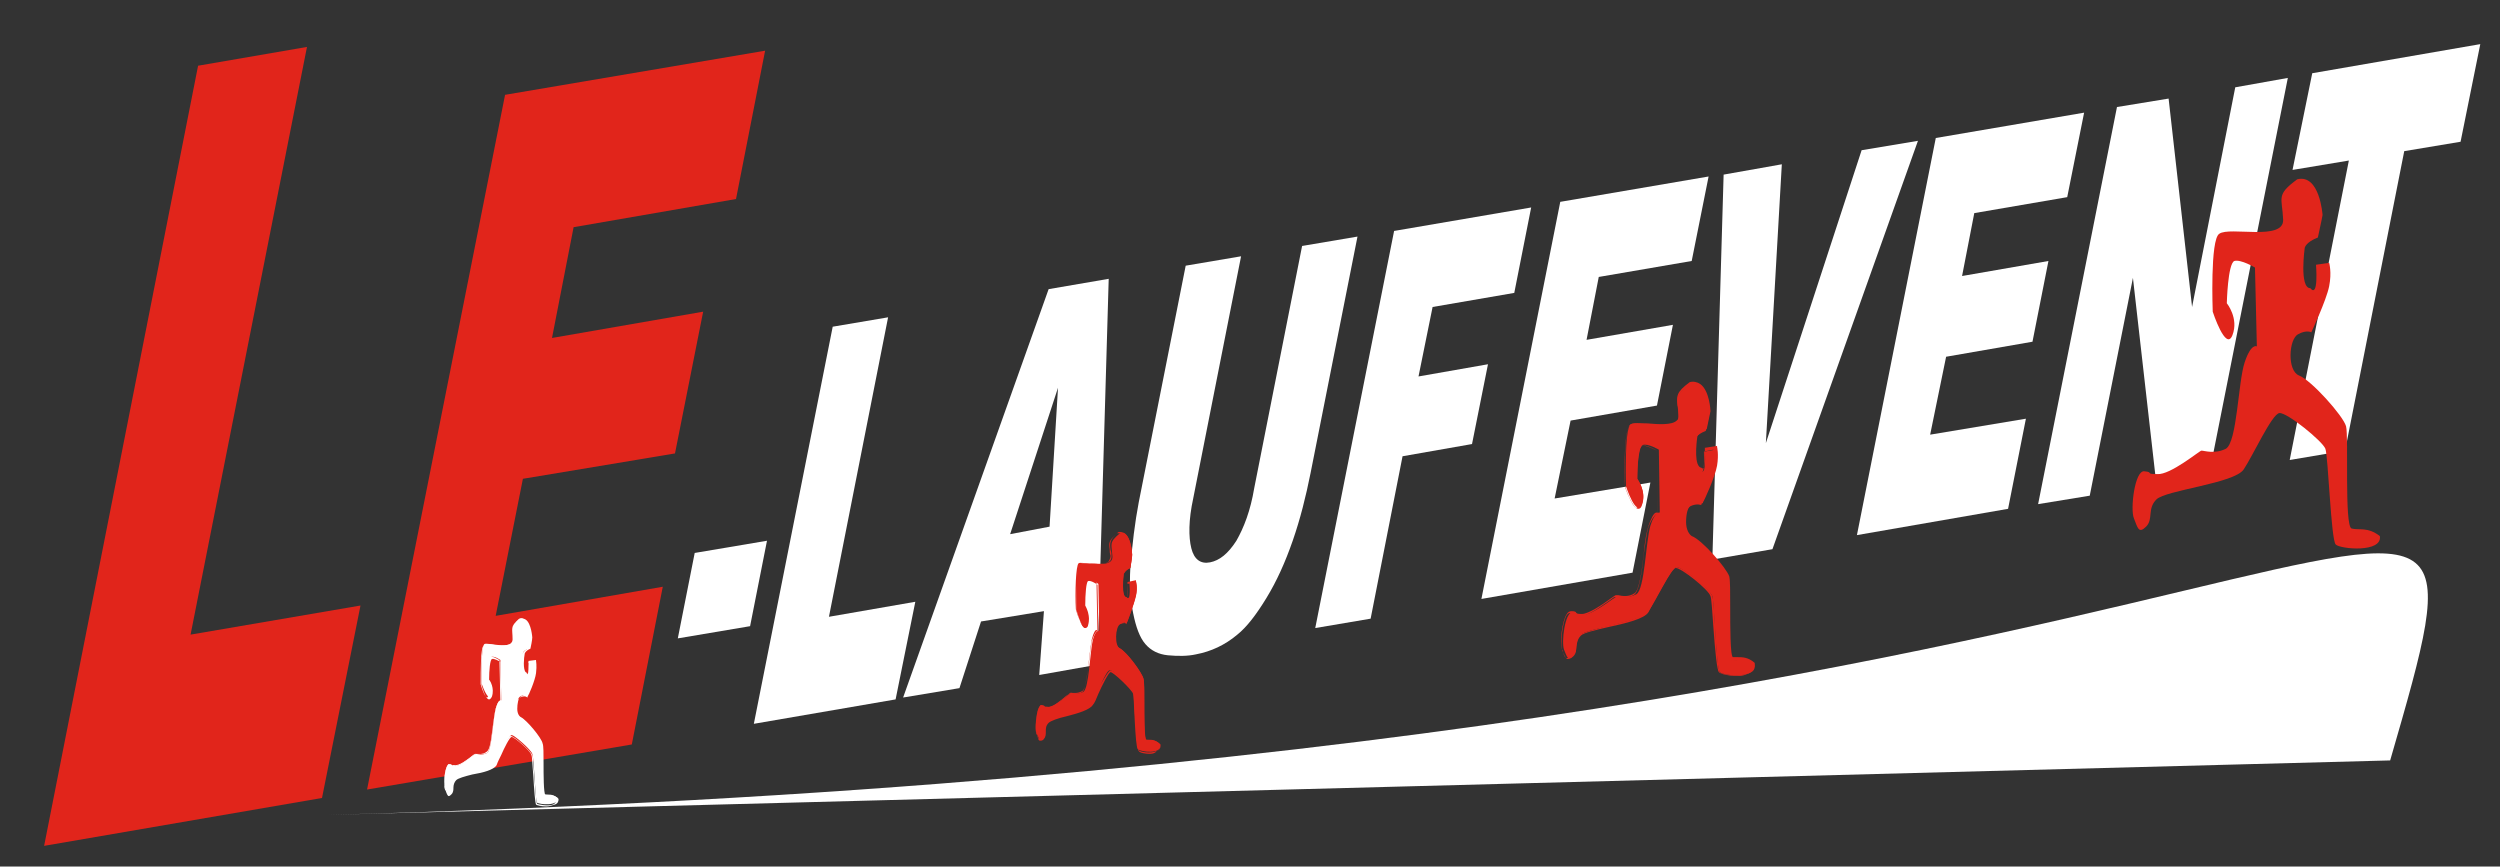
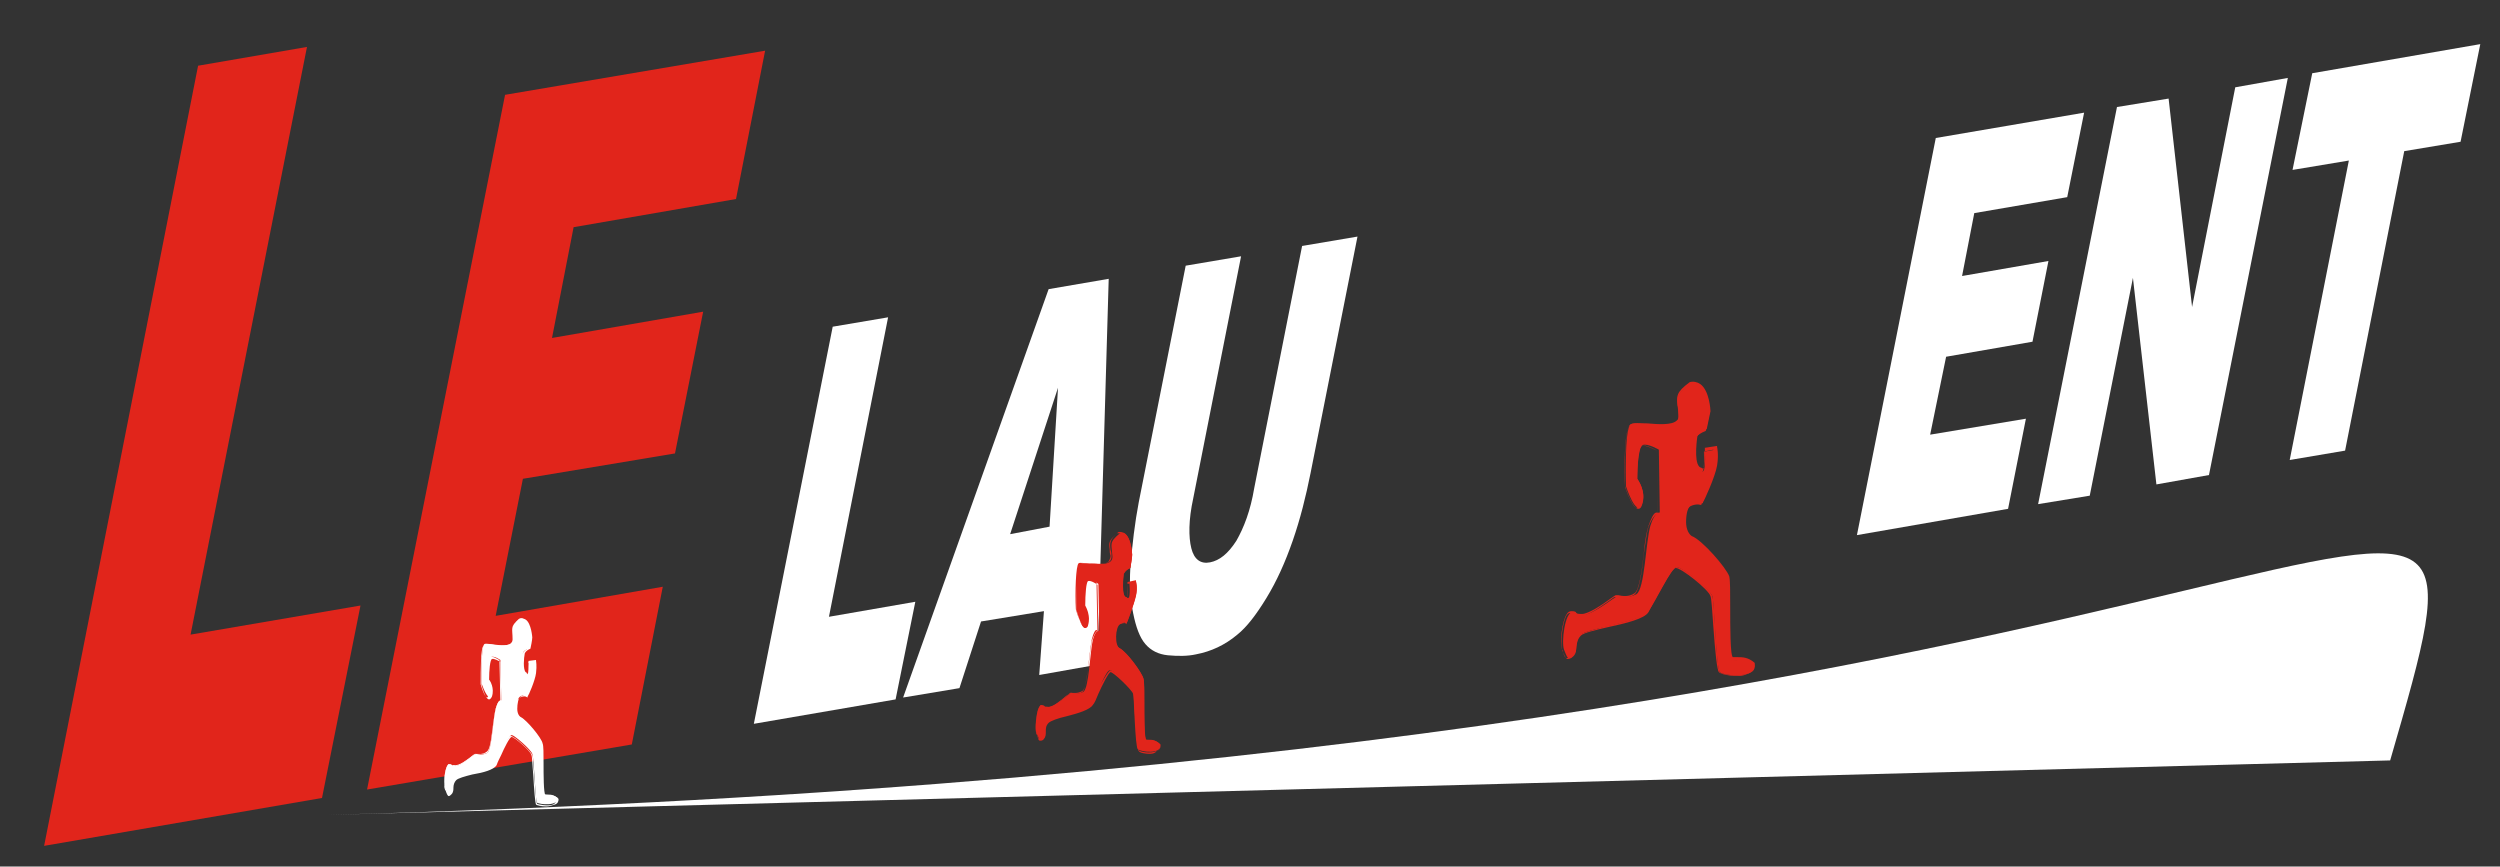
<svg xmlns="http://www.w3.org/2000/svg" version="1.1" id="Ebene_1" x="0px" y="0px" width="266.3px" height="92.3px" viewBox="0 0 266.3 92.3" style="enable-background:new 0 0 266.3 92.3;" xml:space="preserve">
  <rect x="0" y="0" width="266.3" height="92.3" fill="#333333" stroke="none" />
  <style type="text/css">
	.st0{fill:#FFFFFF;}
	.st1{fill:#E1251B;}
</style>
  <g>
    <path class="st0" d="M34.9,86.8C254.6,81,269.1,30.9,254.6,81" />
  </g>
  <path class="st1" d="M21.1,7l11.6-2L20.3,67.6l18.1-3.1L34.3,85L4.7,90.1L21.1,7z" />
  <path class="st1" d="M53.8,10.1l27.7-4.7l-3.1,15.8l-17.3,3l-2.3,11.8l16.1-2.8l-3,15.1L55.7,51l-2.9,14.6l17.8-3.1l-3.3,16.8  l-28.2,4.8L53.8,10.1z" />
-   <path class="st0" d="M74,58.9l7.7-1.3l-1.8,9.1L72.2,68L74,58.9z" />
  <path class="st0" d="M88.7,34.8l5.9-1l-6.3,31.9l9.2-1.6l-2.1,10.4l-15.1,2.6L88.7,34.8z" />
  <path class="st0" d="M111.2,65.1l-6.7,1.1l-2.3,7.1l-6,1l15.5-43.5l6.4-1.1l-1.2,41.1l-6.2,1.1L111.2,65.1z M111.8,56.1l0.9-14.8  l-5.1,15.6L111.8,56.1z" />
  <path class="st0" d="M138.7,26.2l5.9-1l-5,25.2c-0.5,2.5-1.1,4.9-1.9,7.2c-0.8,2.3-1.7,4.3-2.8,6.1c-1.1,1.8-2.1,3.1-3.1,3.9  c-1.3,1.1-2.8,1.8-4.4,2.1c-0.9,0.2-1.9,0.2-3,0.1c-1-0.1-1.8-0.5-2.4-1.2c-0.6-0.7-1-1.8-1.3-3.3c-0.3-1.5-0.4-3-0.3-4.7  c0.2-2.6,0.5-5,0.9-7.1l5-25.2l5.9-1l-5.1,25.8c-0.5,2.3-0.5,4.1-0.2,5.3c0.3,1.2,1,1.7,2,1.5c1-0.2,1.9-0.9,2.8-2.3  c0.8-1.4,1.5-3.2,1.9-5.6L138.7,26.2z" />
-   <path class="st0" d="M148.5,24.6l14.6-2.5l-1.8,9.1l-8.7,1.5l-1.5,7.4l7.4-1.3l-1.7,8.5l-7.4,1.3L146,65.9l-5.9,1L148.5,24.6z" />
-   <path class="st0" d="M166.2,21.5l15.8-2.7l-1.8,9l-9.9,1.7l-1.3,6.7l9.2-1.6l-1.7,8.6l-9.2,1.6l-1.7,8.3l10.2-1.7l-1.9,9.6  l-16.1,2.8L166.2,21.5z" />
-   <path class="st0" d="M183.6,18.6l6.2-1.1l-1.7,29.7L198.3,16l6-1l-15.5,43.5l-6.4,1.1L183.6,18.6z" />
  <path class="st0" d="M206.2,14.7L222,12l-1.8,9l-9.9,1.7l-1.3,6.7l9.2-1.6l-1.7,8.6l-9.2,1.6l-1.7,8.3l10.2-1.7l-1.9,9.6L197.8,57  L206.2,14.7z" />
  <path class="st0" d="M225.5,11.4l5.5-0.9l2.5,22.2l4.6-23.4l5.6-1l-8.4,42.3l-5.6,1l-2.5-22l-4.6,23.2l-5.5,0.9L225.5,11.4z" />
  <path class="st0" d="M246.3,7.8l17.9-3.1l-2.1,10.4l-6,1l-6.3,31.9l-5.9,1l6.3-31.9l-6,1L246.3,7.8z" />
  <g>
-     <path class="st1" d="M243.2,23.4c-0.1-2.4-0.8-2.6,1.5-4.3c2.4-0.6,2.7,3.8,2.7,3.8s-0.1,0.6-0.5,2.4c-1.3,0.5-1.4,1.1-1.4,1.1   s-0.6,4.3,0.6,4.3c0.9,1.1,0.6-2.5,0.6-2.5l1.4-0.2c0,0,0.3,1,0,2.5c-0.3,1.5-1.9,4.9-1.9,4.9s-0.5-0.3-1.4,0.2   c-1,0.5-1.2,3.9,0.1,4.4c1.3,0.5,4.7,4.3,5,5.4c0.3,1.1-0.2,10.7,0.6,10.9c0.8,0.2,1.7-0.2,3,0.8c0.3,1.8-4.2,1.4-4.7,0.9   c-0.5-0.5-0.8-9.4-1.1-10.2c-0.3-0.8-4.1-3.9-4.9-3.8c-0.8,0.1-2.8,4.5-3.8,6c-1,1.5-8.3,2.2-9.3,3.2c-1,1-0.3,2.1-1.1,2.9   c-0.8,0.8-0.9,0.1-1.3-0.9c-0.4-1,0.1-5.1,1.1-5c1.1,0.1,0,0.3,1.4,0.3c1.4,0.1,4.5-2.5,4.7-2.5c0.3,0,1.4,0.4,2.6-0.2   c1.2-0.7,1.3-7.1,2-9.2c0.7-2.1,1.3-1.7,1.3-1.7l-0.2-8.4c0,0-1.5-0.9-2.2-0.7c-0.7,0.3-0.8,4.5-0.8,4.5s1.3,1.6,0.6,3.4   c-0.7,1.8-2.1-2.5-2.1-2.5s-0.3-7.7,0.7-8.3C237.5,24.1,243.3,25.7,243.2,23.4z" />
-   </g>
+     </g>
  <g>
    <path class="st1" d="M178.8,44.3c-0.1-1.9-0.6-2,1.2-3.4c1.9-0.5,2.1,3.1,2.1,3.1s-0.1,0.5-0.4,1.9c-1,0.4-1.1,0.8-1.1,0.8   s-0.5,3.4,0.5,3.4c0.7,0.8,0.5-2,0.5-2l1.1-0.2c0,0,0.2,0.8,0,2c-0.2,1.2-1.5,3.9-1.5,3.9s-0.4-0.2-1.1,0.1   c-0.8,0.4-0.9,3.1,0.1,3.5c1,0.4,3.7,3.4,3.9,4.3c0.3,0.9-0.2,8.5,0.5,8.6c0.7,0.1,1.4-0.1,2.3,0.6c0.2,1.4-3.3,1.1-3.7,0.7   c-0.4-0.4-0.6-7.5-0.8-8.1c-0.2-0.6-3.2-3.1-3.8-3.1c-0.6,0.1-2.2,3.6-3,4.7c-0.8,1.2-6.4,1.8-7.2,2.5c-0.8,0.8-0.2,1.7-0.8,2.3   c-0.6,0.6-0.7,0-1-0.7c-0.3-0.8,0.1-4,0.9-4c0.8,0.1,0,0.2,1.1,0.3c1.1,0,3.5-2,3.7-2c0.2,0,1.1,0.3,2-0.2c0.9-0.5,1-5.6,1.5-7.3   c0.5-1.6,1-1.4,1-1.4l-0.1-6.7c0,0-1.2-0.7-1.7-0.5c-0.6,0.2-0.6,3.6-0.6,3.6s1,1.3,0.5,2.7c-0.6,1.5-1.7-1.9-1.7-1.9   s-0.2-6.1,0.5-6.6C174.4,44.8,178.9,46.1,178.8,44.3z" />
    <path class="st1" d="M184.9,72c-0.8,0-1.6-0.2-1.8-0.4c-0.2-0.2-0.4-2.1-0.6-4.9c-0.1-1.5-0.2-3-0.3-3.2c-0.2-0.7-3.1-3-3.7-3   c0,0,0,0,0,0c-0.4,0-1.3,1.8-2,3c-0.4,0.7-0.7,1.3-0.9,1.7c-0.4,0.7-2.4,1.2-4.3,1.6c-1.3,0.3-2.6,0.6-2.9,0.9   c-0.4,0.4-0.4,0.8-0.5,1.2c0,0.4-0.1,0.7-0.4,1c-0.2,0.2-0.4,0.3-0.5,0.3c-0.2,0-0.3-0.3-0.5-0.7c0-0.1-0.1-0.2-0.1-0.3   c-0.3-0.7,0-3.1,0.5-3.8c0.1-0.2,0.3-0.3,0.5-0.3c0.4,0,0.5,0.1,0.5,0.2c0,0,0,0.1,0.6,0.1c0.7,0,2.2-1,3-1.6   c0.4-0.3,0.6-0.4,0.6-0.4c0.1,0,0.1,0,0.3,0c0.4,0.1,1.1,0.2,1.7-0.2c0.5-0.3,0.8-2.4,1-4.3c0.1-1.2,0.3-2.3,0.5-2.9   c0.3-0.8,0.5-1.3,0.8-1.4c0.1,0,0.1,0,0.2,0l-0.1-6.6c-0.2-0.1-1.2-0.7-1.6-0.5c-0.4,0.1-0.5,2.2-0.5,3.5c0.1,0.2,1,1.4,0.5,2.8   c-0.1,0.3-0.2,0.4-0.4,0.4c-0.6,0-1.3-2.1-1.4-2.4l0,0c0-0.6-0.2-6.1,0.6-6.6c0.3-0.2,1-0.1,1.8-0.1c1.1,0.1,2.6,0.2,3.1-0.3   c0.2-0.1,0.2-0.3,0.2-0.6v0c0-0.4,0-0.7-0.1-1c-0.1-1-0.2-1.4,1.3-2.5l0,0c0.4-0.1,0.8,0,1.1,0.2c1,0.7,1.1,2.8,1.1,2.9   c0,0-0.1,0.5-0.4,1.9l0,0l0,0c-0.9,0.4-1,0.8-1,0.8c0,0-0.4,2.6,0.2,3.2c0.1,0.1,0.1,0.1,0.2,0.1l0,0l0,0c0.1,0.1,0.2,0.1,0.2,0.1   c0.2-0.1,0.2-1.1,0.2-2.1l0-0.1l1.3-0.2l0,0.1c0,0,0.2,0.8,0,2c-0.2,1.2-1.4,3.8-1.5,3.9l0,0.1l-0.1,0c0,0-0.4-0.2-1.1,0.1   c-0.4,0.2-0.6,1-0.6,1.9c0,0.8,0.3,1.3,0.6,1.5c1.1,0.4,3.7,3.4,4,4.3c0.1,0.4,0.1,1.7,0.1,3.3c0,2,0,5.3,0.3,5.3   c0.2,0,0.4,0,0.5,0c0.5,0,1.1,0,1.8,0.6l0,0l0,0c0.1,0.4-0.1,0.7-0.5,0.9C186,72,185.5,72,184.9,72z M178.6,60.4   c0.7,0,3.6,2.4,3.8,3.1c0.1,0.3,0.2,1.7,0.3,3.3c0.1,1.9,0.3,4.6,0.5,4.8c0.2,0.3,2.2,0.5,3.1,0.1c0.3-0.2,0.5-0.4,0.4-0.7   c-0.7-0.5-1.2-0.5-1.7-0.6c-0.2,0-0.4,0-0.6-0.1c-0.4-0.1-0.5-2.2-0.4-5.5c0-1.5,0-2.9-0.1-3.2c-0.2-0.9-2.9-3.8-3.9-4.2   c-0.4-0.2-0.7-0.8-0.7-1.6c0-0.8,0.2-1.8,0.7-2c0.6-0.3,1-0.2,1.1-0.2c0.2-0.4,1.2-2.7,1.4-3.8c0.2-1,0.1-1.6,0-1.9l-1,0.2   c0,0.5,0.1,2-0.2,2.2c-0.1,0-0.2,0-0.3-0.1c-0.1,0-0.2-0.1-0.3-0.2c-0.6-0.6-0.2-3.2-0.2-3.3c0,0,0.1-0.5,1.1-0.9   c0.3-1.4,0.3-1.8,0.3-1.8c0,0-0.1-2.1-1-2.8c-0.3-0.2-0.6-0.3-0.9-0.2c-1.4,1-1.3,1.3-1.2,2.3c0,0.3,0.1,0.6,0.1,1   c0,0.3-0.1,0.5-0.3,0.7c-0.6,0.6-2,0.5-3.2,0.4c-0.8-0.1-1.5-0.1-1.8,0c-0.6,0.4-0.6,4.8-0.5,6.5c0.3,0.9,0.9,2.2,1.2,2.2   c0.1,0,0.2-0.2,0.3-0.3c0.5-1.4-0.5-2.6-0.5-2.7l0,0l0,0c0-0.3,0.1-3.4,0.6-3.6c0.6-0.2,1.7,0.5,1.8,0.5l0,0l0.1,6.9l-0.1-0.1   c0,0-0.1,0-0.1,0c-0.1,0.1-0.4,0.3-0.8,1.3c-0.2,0.6-0.3,1.7-0.5,2.9c-0.2,2-0.5,4.1-1.1,4.4c-0.7,0.4-1.4,0.3-1.8,0.2   c-0.1,0-0.2,0-0.2,0c-0.1,0-0.3,0.2-0.6,0.4c-0.9,0.6-2.3,1.7-3.1,1.6c-0.6,0-0.6-0.1-0.7-0.2c0,0,0-0.1-0.4-0.1   c-0.1,0-0.2,0.1-0.3,0.2c-0.5,0.8-0.7,3.1-0.5,3.7c0.1,0.1,0.1,0.2,0.1,0.3c0.1,0.3,0.2,0.6,0.4,0.6c0.1,0,0.2-0.1,0.4-0.2   c0.3-0.3,0.3-0.6,0.3-0.9c0-0.4,0.1-0.9,0.5-1.3c0.4-0.3,1.6-0.6,3-1c1.8-0.4,3.8-0.9,4.2-1.5c0.2-0.4,0.6-1,0.9-1.6   C177.4,61.7,178.1,60.4,178.6,60.4C178.5,60.4,178.6,60.4,178.6,60.4z" />
  </g>
  <g>
    <path class="st1" d="M118.5,59.3c-0.1-1.4-0.4-1.5,0.8-2.5c1.2-0.3,1.3,2.3,1.3,2.3s0,0.3-0.2,1.4c-0.7,0.3-0.7,0.6-0.7,0.6   s-0.3,2.6,0.3,2.5c0.5,0.6,0.3-1.5,0.3-1.5L121,62c0,0,0.2,0.6,0,1.5c-0.2,0.9-1,2.9-1,2.9s-0.2-0.2-0.7,0.1   c-0.5,0.3-0.6,2.3,0,2.6c0.7,0.3,2.4,2.6,2.5,3.2c0.2,0.7-0.1,6.4,0.3,6.5c0.4,0.1,0.9-0.1,1.5,0.5c0.2,1.1-2.1,0.8-2.4,0.5   c-0.3-0.3-0.4-5.6-0.5-6.1c-0.2-0.5-2.1-2.4-2.5-2.3c-0.4,0-1.4,2.7-1.9,3.6c-0.5,0.9-4.2,1.3-4.7,1.9c-0.5,0.6-0.2,1.3-0.5,1.7   c-0.4,0.5-0.4,0-0.7-0.5c-0.2-0.6,0-3.1,0.6-3c0.5,0.1,0,0.2,0.7,0.2c0.7,0,2.3-1.5,2.4-1.5c0.1,0,0.7,0.2,1.3-0.1   c0.6-0.4,0.7-4.2,1-5.5c0.3-1.2,0.7-1,0.7-1l-0.1-5c0,0-0.8-0.6-1.1-0.4c-0.4,0.2-0.4,2.7-0.4,2.7s0.7,1,0.3,2.1   c-0.4,1.1-1.1-1.5-1.1-1.5s-0.2-4.6,0.3-5C115.6,59.7,118.5,60.7,118.5,59.3z" />
    <path class="st1" d="M122.5,80.3c-0.5,0-1.1-0.1-1.2-0.3c-0.2-0.2-0.2-1.6-0.4-3.7c-0.1-1.1-0.1-2.2-0.2-2.4   c-0.2-0.5-2.1-2.3-2.4-2.3c-0.2,0-0.9,1.4-1.3,2.3c-0.2,0.5-0.4,1-0.6,1.2c-0.3,0.5-1.6,0.9-2.8,1.2c-0.9,0.2-1.7,0.5-1.9,0.7   c-0.3,0.3-0.3,0.6-0.3,0.9c0,0.3,0,0.6-0.2,0.8c-0.1,0.2-0.3,0.2-0.4,0.2c-0.2,0-0.2-0.2-0.3-0.5c0-0.1-0.1-0.2-0.1-0.2   c-0.2-0.5,0-2.4,0.4-2.9c0.1-0.1,0.2-0.2,0.3-0.1c0.2,0,0.3,0.1,0.3,0.1c0,0,0.1,0,0.3,0.1c0.5,0,1.4-0.8,1.9-1.2   c0.3-0.3,0.4-0.3,0.4-0.3c0,0,0.1,0,0.2,0c0.2,0,0.7,0.1,1.1-0.2c0.3-0.2,0.5-1.9,0.7-3.2c0.1-0.9,0.2-1.7,0.3-2.2   c0.2-0.6,0.4-1,0.6-1.1c0,0,0,0,0.1,0l-0.1-4.9c-0.2-0.2-0.8-0.5-1-0.4c-0.2,0.1-0.3,1.4-0.3,2.6c0.1,0.2,0.6,1.1,0.3,2.1   c0,0.1-0.1,0.3-0.3,0.3c0,0,0,0,0,0c-0.4,0-0.8-1.4-0.9-1.8l0,0c0-0.5-0.1-4.6,0.4-5c0.2-0.1,0.6-0.1,1.2-0.1   c0.7,0.1,1.6,0.1,1.9-0.2c0.1-0.1,0.2-0.3,0.2-0.5c0-0.3,0-0.5-0.1-0.7c-0.1-0.8-0.1-1.1,0.8-1.9l0,0c0.2-0.1,0.5,0,0.7,0.1   c0.7,0.5,0.8,2.2,0.8,2.3c0,0,0,0.4-0.2,1.4l0,0l0,0c-0.6,0.3-0.6,0.6-0.7,0.6c-0.1,0.6-0.2,2.1,0.1,2.4c0,0,0.1,0.1,0.1,0.1l0,0   l0,0c0.1,0.1,0.1,0.1,0.1,0.1c0.1-0.1,0.1-0.8,0.1-1.6l0-0.1l0.9-0.2l0,0.1c0,0,0.2,0.6,0,1.5c-0.2,0.9-0.9,2.9-1,3l0,0.1l-0.1-0.1   c0,0-0.2-0.1-0.7,0.1c-0.2,0.1-0.4,0.8-0.4,1.4c0,0.6,0.2,1,0.4,1.1c0.7,0.3,2.4,2.6,2.6,3.3c0.1,0.3,0.1,1.3,0.1,2.5   c0,1.4,0,3.9,0.2,4c0.1,0,0.2,0,0.3,0c0.3,0,0.7,0,1.2,0.5l0,0l0,0c0,0.3-0.1,0.6-0.4,0.7C123.1,80.2,122.8,80.3,122.5,80.3z    M118.3,71.4c0.5,0,2.4,1.9,2.5,2.4c0.1,0.2,0.1,1.3,0.2,2.5c0.1,1.4,0.2,3.5,0.3,3.6c0.1,0.2,1.3,0.4,1.9,0.1   c0.3-0.1,0.4-0.3,0.4-0.5c-0.4-0.4-0.8-0.4-1.1-0.4c-0.1,0-0.3,0-0.4,0c-0.3-0.1-0.3-1.1-0.3-4.2c0-1.1,0-2.2-0.1-2.4   c-0.2-0.6-1.9-2.9-2.5-3.2c-0.4-0.2-0.5-0.9-0.5-1.2c0-0.6,0.1-1.4,0.4-1.6c0.4-0.2,0.6-0.2,0.7-0.1c0.1-0.4,0.8-2.1,0.9-2.9   c0.1-0.7,0.1-1.2,0-1.4l-0.6,0.1c0,0.5,0.1,1.5-0.2,1.6c-0.1,0-0.2-0.1-0.2-0.1c-0.1,0-0.1,0-0.2-0.1c-0.4-0.4-0.2-2.3-0.2-2.5   c0,0,0.1-0.4,0.7-0.7c0.2-1,0.2-1.4,0.2-1.4c0,0-0.1-1.7-0.7-2.1c-0.2-0.1-0.3-0.1-0.5-0.1c-0.9,0.8-0.9,1-0.8,1.7   c0,0.2,0,0.4,0.1,0.7v0c0,0.2-0.1,0.4-0.2,0.6c-0.4,0.4-1.3,0.3-2.1,0.2c-0.5,0-1-0.1-1.1,0c-0.3,0.2-0.4,3.1-0.3,4.9   c0.2,0.8,0.6,1.7,0.8,1.7c0,0,0,0,0,0c0,0,0.1-0.1,0.1-0.2c0.3-1-0.3-2-0.3-2l0,0l0,0c0-0.4,0-2.6,0.4-2.8c0.4-0.2,1.1,0.3,1.2,0.4   l0,0l0.1,5.2l-0.1-0.1c0,0,0,0,0,0c0,0,0,0,0,0c-0.1,0-0.3,0.2-0.5,1c-0.1,0.5-0.2,1.3-0.3,2.2c-0.2,1.9-0.4,3.1-0.7,3.3   c-0.5,0.3-1,0.2-1.2,0.2c-0.1,0-0.1,0-0.1,0c0,0-0.2,0.2-0.4,0.3c-0.6,0.5-1.5,1.3-2,1.2c-0.4,0-0.4-0.1-0.5-0.1c0,0,0,0-0.2-0.1   c0,0-0.1,0-0.1,0.1c-0.4,0.5-0.5,2.3-0.4,2.8c0,0.1,0.1,0.2,0.1,0.3c0.1,0.2,0.1,0.4,0.2,0.4c0,0,0.1,0,0.2-0.2   c0.2-0.2,0.2-0.4,0.2-0.7c0-0.3,0-0.7,0.3-1c0.2-0.3,1-0.5,2-0.7c1.2-0.3,2.5-0.7,2.7-1.2c0.2-0.3,0.4-0.7,0.6-1.2   C117.6,72.4,118,71.5,118.3,71.4C118.3,71.4,118.3,71.4,118.3,71.4z" />
  </g>
  <g>
    <path class="st0" d="M54.6,68.1c0-1.2-0.3-1.3,0.7-2.2c1.1-0.3,1.2,2,1.2,2s0,0.3-0.2,1.2c-0.6,0.2-0.6,0.5-0.6,0.5   s-0.3,2.2,0.3,2.2c0.4,0.5,0.3-1.3,0.3-1.3l0.7-0.1c0,0,0.1,0.5,0,1.2c-0.1,0.8-0.9,2.5-0.9,2.5s-0.2-0.2-0.7,0.1   c-0.4,0.2-0.6,2,0,2.2c0.6,0.3,2.1,2.2,2.3,2.7c0.2,0.6-0.1,5.4,0.3,5.5c0.4,0.1,0.8-0.1,1.4,0.4c0.1,0.9-1.9,0.7-2.2,0.5   c-0.2-0.3-0.3-4.8-0.5-5.2c-0.1-0.4-1.9-2-2.2-2c-0.3,0-1.3,2.3-1.7,3c-0.4,0.7-3.8,1.1-4.3,1.6c-0.5,0.5-0.1,1.1-0.5,1.5   c-0.3,0.4-0.4,0-0.6-0.5c-0.2-0.5,0-2.6,0.5-2.5c0.5,0.1,0,0.1,0.6,0.2c0.6,0,2-1.3,2.2-1.3c0.1,0,0.7,0.2,1.2-0.1   c0.5-0.3,0.6-3.6,0.9-4.7c0.3-1.1,0.6-0.9,0.6-0.9l-0.1-4.3c0,0-0.7-0.5-1-0.3c-0.3,0.1-0.3,2.3-0.3,2.3s0.6,0.8,0.3,1.7   c-0.3,0.9-1-1.2-1-1.2s-0.1-3.9,0.3-4.2C52,68.4,54.6,69.3,54.6,68.1z" />
    <path class="st0" d="M58.2,85.9c-0.5,0-1-0.1-1.1-0.2c-0.1-0.2-0.2-1.4-0.3-3.2c-0.1-1-0.1-1.9-0.2-2.1c-0.1-0.4-1.8-1.9-2.1-1.9   c0,0,0,0,0,0c-0.2,0-0.8,1.2-1.1,1.9c-0.2,0.4-0.4,0.8-0.5,1.1c-0.3,0.5-1.4,0.8-2.6,1c-0.8,0.2-1.5,0.4-1.7,0.6   c-0.2,0.2-0.3,0.5-0.3,0.8c0,0.2,0,0.5-0.2,0.7c-0.1,0.1-0.2,0.2-0.3,0.2c-0.1,0-0.2-0.2-0.3-0.5c0-0.1-0.1-0.1-0.1-0.2   c-0.2-0.4,0-2,0.3-2.5c0.1-0.1,0.2-0.2,0.3-0.1c0.2,0,0.3,0.1,0.3,0.1c0,0,0.1,0,0.3,0c0,0,0,0,0,0c0.4,0,1.3-0.7,1.7-1   c0.3-0.2,0.3-0.3,0.4-0.3c0,0,0.1,0,0.2,0c0.2,0,0.6,0.1,1-0.1c0.3-0.2,0.5-1.6,0.6-2.7c0.1-0.8,0.2-1.5,0.3-1.9   c0.2-0.5,0.3-0.8,0.5-0.9c0,0,0,0,0.1,0l-0.1-4.2c-0.2-0.1-0.7-0.4-0.9-0.3c-0.2,0.1-0.3,1.2-0.3,2.2c0.1,0.1,0.6,0.9,0.3,1.8   c-0.1,0.2-0.2,0.3-0.3,0.3c0,0,0,0,0,0c-0.4,0-0.7-1.2-0.8-1.5l0,0c0-0.7-0.1-3.9,0.3-4.3c0.2-0.1,0.6-0.1,1.1,0   c0.6,0.1,1.5,0.1,1.8-0.2c0.1-0.1,0.1-0.2,0.1-0.4l0,0c0-0.2,0-0.4,0-0.6c-0.1-0.7-0.1-0.9,0.8-1.6l0,0c0.2-0.1,0.4,0,0.6,0.1   c0.6,0.4,0.7,1.9,0.7,1.9c0,0,0,0.3-0.2,1.2l0,0l0,0c-0.5,0.2-0.6,0.5-0.6,0.5c-0.1,0.5-0.2,1.7,0.1,2c0,0,0.1,0,0.1,0.1l0,0l0,0   c0.1,0.1,0.1,0.1,0.1,0.1c0.1,0,0.1-0.7,0.1-1.3l0-0.1l0.8-0.1l0,0.1c0,0,0.1,0.5,0,1.3c-0.1,0.8-0.8,2.4-0.9,2.5l0,0.1L56,74.2   c0,0-0.2-0.1-0.6,0.1c-0.2,0.1-0.3,0.7-0.3,1.2c0,0.5,0.2,0.8,0.4,0.9c0.6,0.3,2.2,2.2,2.3,2.8c0.1,0.2,0.1,1.1,0.1,2.1   c0,1.2,0,3.2,0.2,3.4c0.1,0,0.2,0,0.3,0c0.3,0,0.7,0,1.1,0.4l0,0l0,0c0,0.3-0.1,0.5-0.4,0.6C58.8,85.8,58.5,85.9,58.2,85.9z    M54.4,78.4c0.4,0,2.1,1.6,2.3,2c0.1,0.2,0.1,1.1,0.2,2.1c0.1,1.2,0.2,2.9,0.3,3.1c0.1,0.1,1.2,0.3,1.7,0.1   c0.2-0.1,0.3-0.2,0.3-0.4c-0.4-0.3-0.7-0.3-1-0.3c-0.1,0-0.2,0-0.3,0c-0.2-0.1-0.3-1-0.3-3.5c0-0.9,0-1.8-0.1-2   c-0.1-0.5-1.7-2.4-2.3-2.7c-0.3-0.1-0.4-0.5-0.4-1c0-0.5,0.1-1.2,0.4-1.3C55.6,74,55.9,74,56,74c0.1-0.3,0.7-1.7,0.8-2.4   c0.1-0.6,0-1,0-1.1l-0.5,0.1c0,0.4,0.1,1.3-0.2,1.4c-0.1,0-0.1,0-0.2-0.1c-0.1,0-0.1,0-0.2-0.1c-0.4-0.4-0.2-2-0.1-2.1   c0,0,0.1-0.3,0.6-0.6c0.2-0.9,0.2-1.2,0.2-1.2c0,0-0.1-1.4-0.6-1.8c-0.1-0.1-0.3-0.1-0.5-0.1c-0.8,0.6-0.8,0.8-0.7,1.5   c0,0.2,0,0.4,0,0.6l0,0c0,0.2-0.1,0.4-0.2,0.5c-0.4,0.3-1.2,0.3-1.9,0.2c-0.4,0-0.9-0.1-1,0c-0.3,0.2-0.3,2.6-0.3,4.1   c0.2,0.7,0.5,1.4,0.7,1.4c0,0,0,0,0,0c0,0,0.1-0.1,0.1-0.2c0.3-0.9-0.3-1.7-0.3-1.7l0,0l0,0c0-0.5,0.1-2.2,0.4-2.4   c0.4-0.2,1,0.3,1.1,0.3l0,0l0.1,4.5l-0.1-0.1c0,0,0,0,0,0c0,0,0,0,0,0c-0.1,0-0.2,0.2-0.4,0.8c-0.1,0.4-0.2,1.1-0.3,1.8   c-0.2,1.6-0.3,2.6-0.7,2.8c-0.4,0.3-0.9,0.2-1.1,0.2c0,0-0.1,0-0.1,0c0,0-0.2,0.1-0.3,0.2c-0.5,0.4-1.4,1.1-1.9,1   c-0.3,0-0.4,0-0.4-0.1c0,0,0,0-0.2,0c0,0-0.1,0-0.1,0.1c-0.3,0.4-0.5,2-0.3,2.3c0,0.1,0.1,0.1,0.1,0.2c0.1,0.2,0.1,0.3,0.2,0.4   c0,0,0.1,0,0.2-0.1c0.1-0.2,0.2-0.4,0.2-0.6c0-0.3,0-0.6,0.3-0.9c0.2-0.2,0.9-0.4,1.8-0.6c1-0.3,2.2-0.6,2.5-1   c0.1-0.2,0.3-0.6,0.5-1.1C53.8,79.2,54.2,78.4,54.4,78.4C54.4,78.4,54.4,78.4,54.4,78.4z" />
  </g>
</svg>